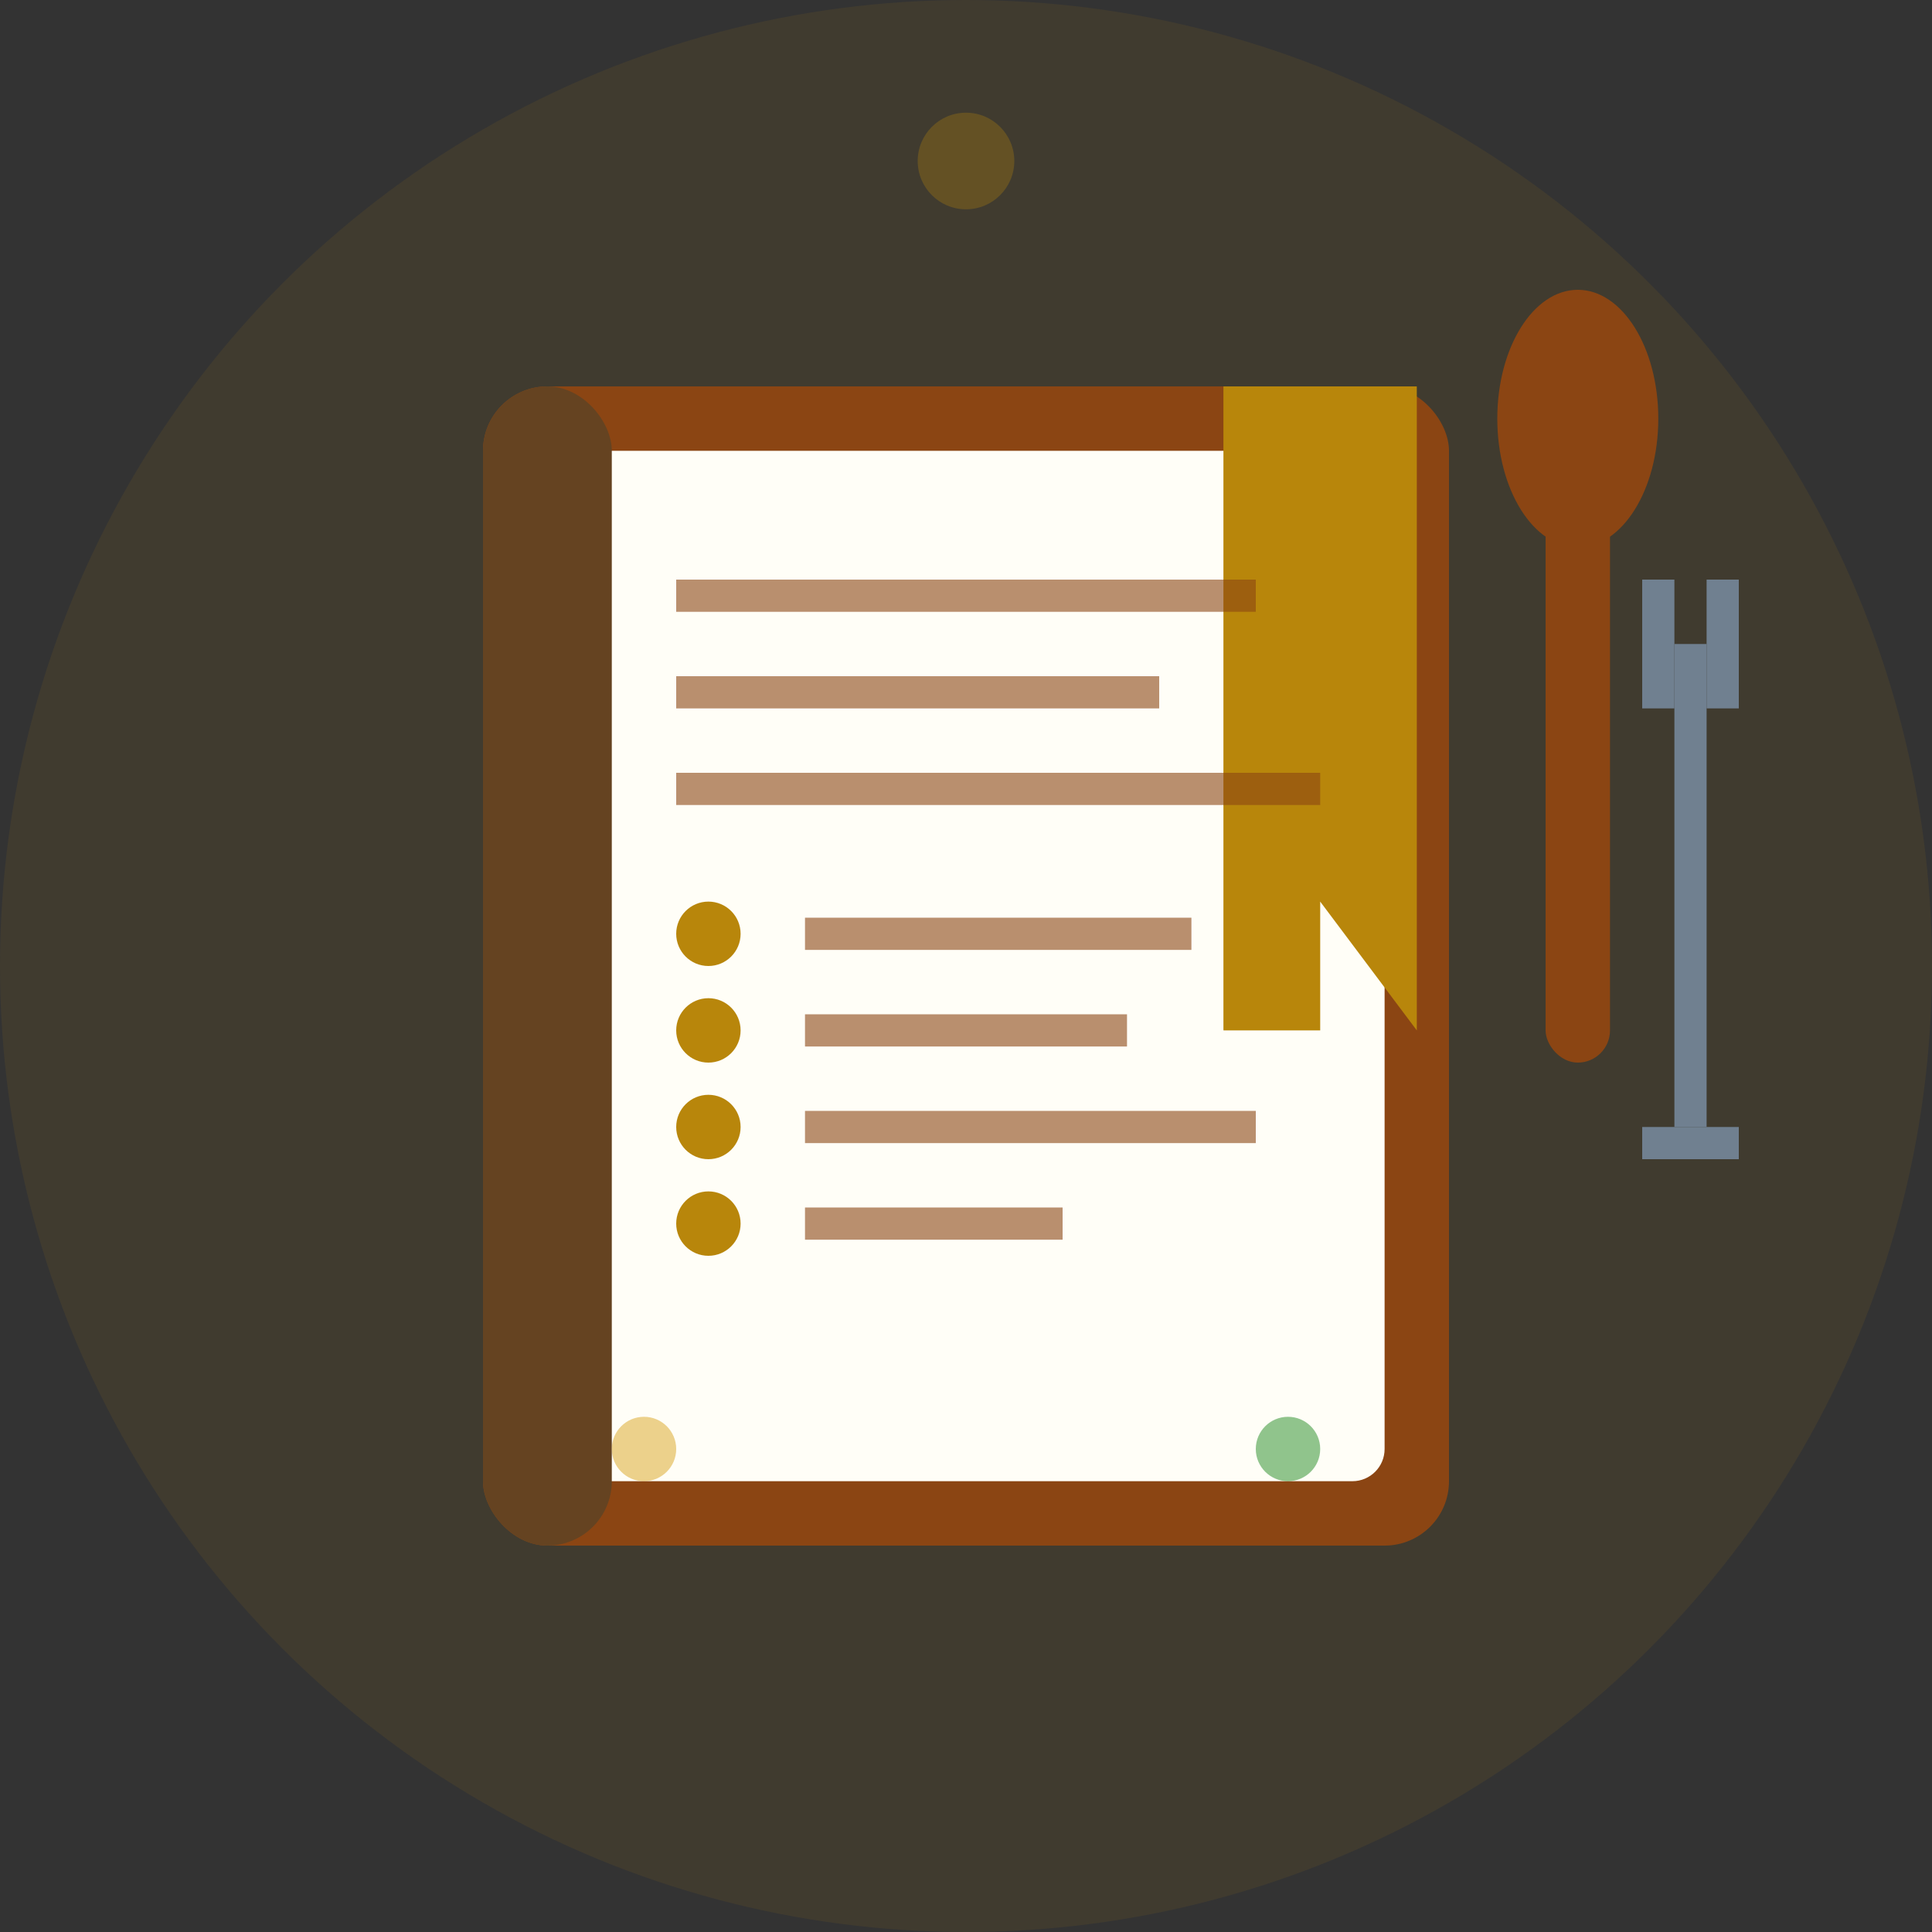
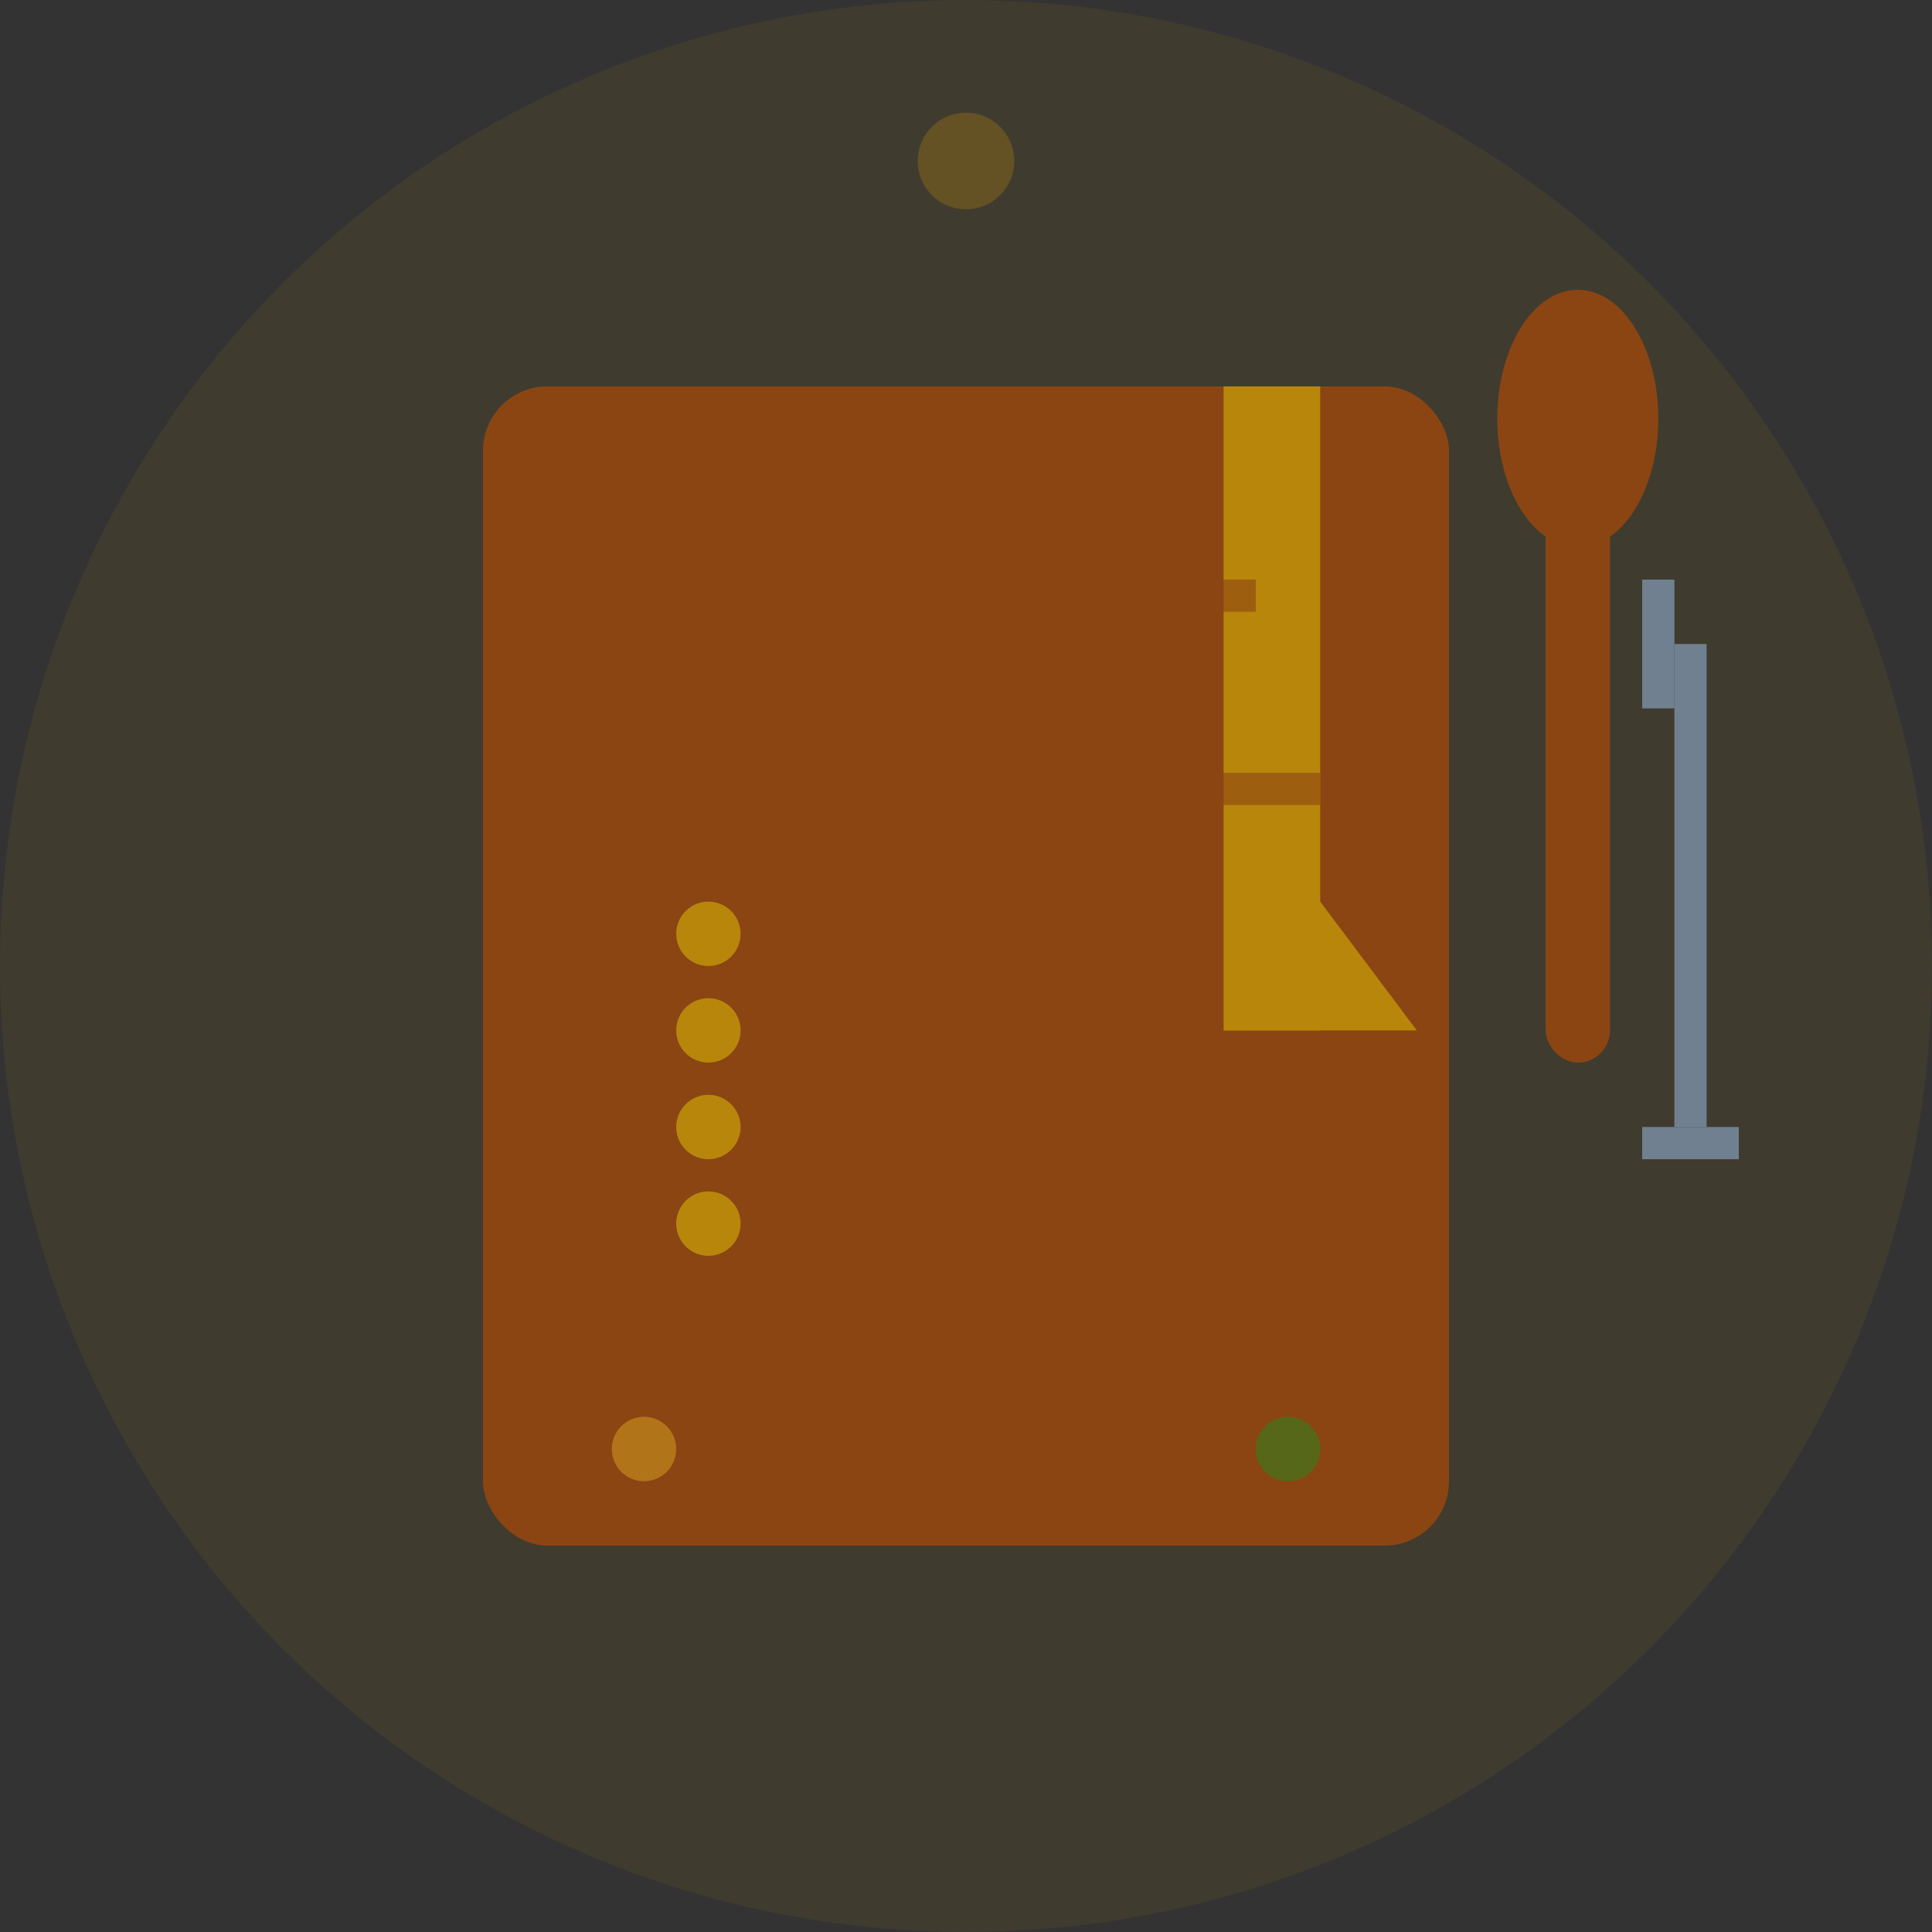
<svg xmlns="http://www.w3.org/2000/svg" width="60" height="60" viewBox="0 0 60 60" fill="none">
  <rect x="0" y="0" width="60" height="60" fill="#333333" stroke="none" />
  <circle cx="30" cy="30" r="30" fill="#B8860B" opacity="0.1" />
  <rect x="15" y="12" width="30" height="36" rx="2" fill="#8B4513" />
-   <rect x="17" y="14" width="26" height="32" rx="1" fill="#FFFEF7" />
-   <rect x="15" y="12" width="4" height="36" rx="2" fill="#654321" />
  <rect x="38" y="12" width="3" height="20" fill="#B8860B" />
-   <path d="M38 32L41 28L44 32V12H38V32Z" fill="#B8860B" />
+   <path d="M38 32L41 28L44 32V12V32Z" fill="#B8860B" />
  <rect x="21" y="18" width="18" height="1" fill="#8B4513" opacity="0.6" />
  <rect x="21" y="21" width="15" height="1" fill="#8B4513" opacity="0.6" />
  <rect x="21" y="24" width="20" height="1" fill="#8B4513" opacity="0.6" />
  <circle cx="22" cy="29" r="1" fill="#B8860B" />
  <rect x="25" y="28.5" width="12" height="1" fill="#8B4513" opacity="0.6" />
  <circle cx="22" cy="32" r="1" fill="#B8860B" />
  <rect x="25" y="31.5" width="10" height="1" fill="#8B4513" opacity="0.6" />
  <circle cx="22" cy="35" r="1" fill="#B8860B" />
  <rect x="25" y="34.5" width="14" height="1" fill="#8B4513" opacity="0.6" />
  <circle cx="22" cy="38" r="1" fill="#B8860B" />
  <rect x="25" y="37.5" width="8" height="1" fill="#8B4513" opacity="0.6" />
  <rect x="48" y="15" width="2" height="18" rx="1" fill="#8B4513" />
  <ellipse cx="49" cy="13" rx="2.5" ry="4" fill="#8B4513" />
  <rect x="52" y="20" width="1" height="15" fill="#708090" />
  <rect x="51" y="18" width="1" height="4" fill="#708090" />
-   <rect x="53" y="18" width="1" height="4" fill="#708090" />
  <rect x="51" y="35" width="3" height="1" fill="#708090" />
  <circle cx="20" cy="45" r="1" fill="#DAA520" opacity="0.5" />
  <circle cx="40" cy="45" r="1" fill="#228B22" opacity="0.5" />
  <circle cx="30" cy="5" r="1.5" fill="#B8860B" opacity="0.3" />
</svg>